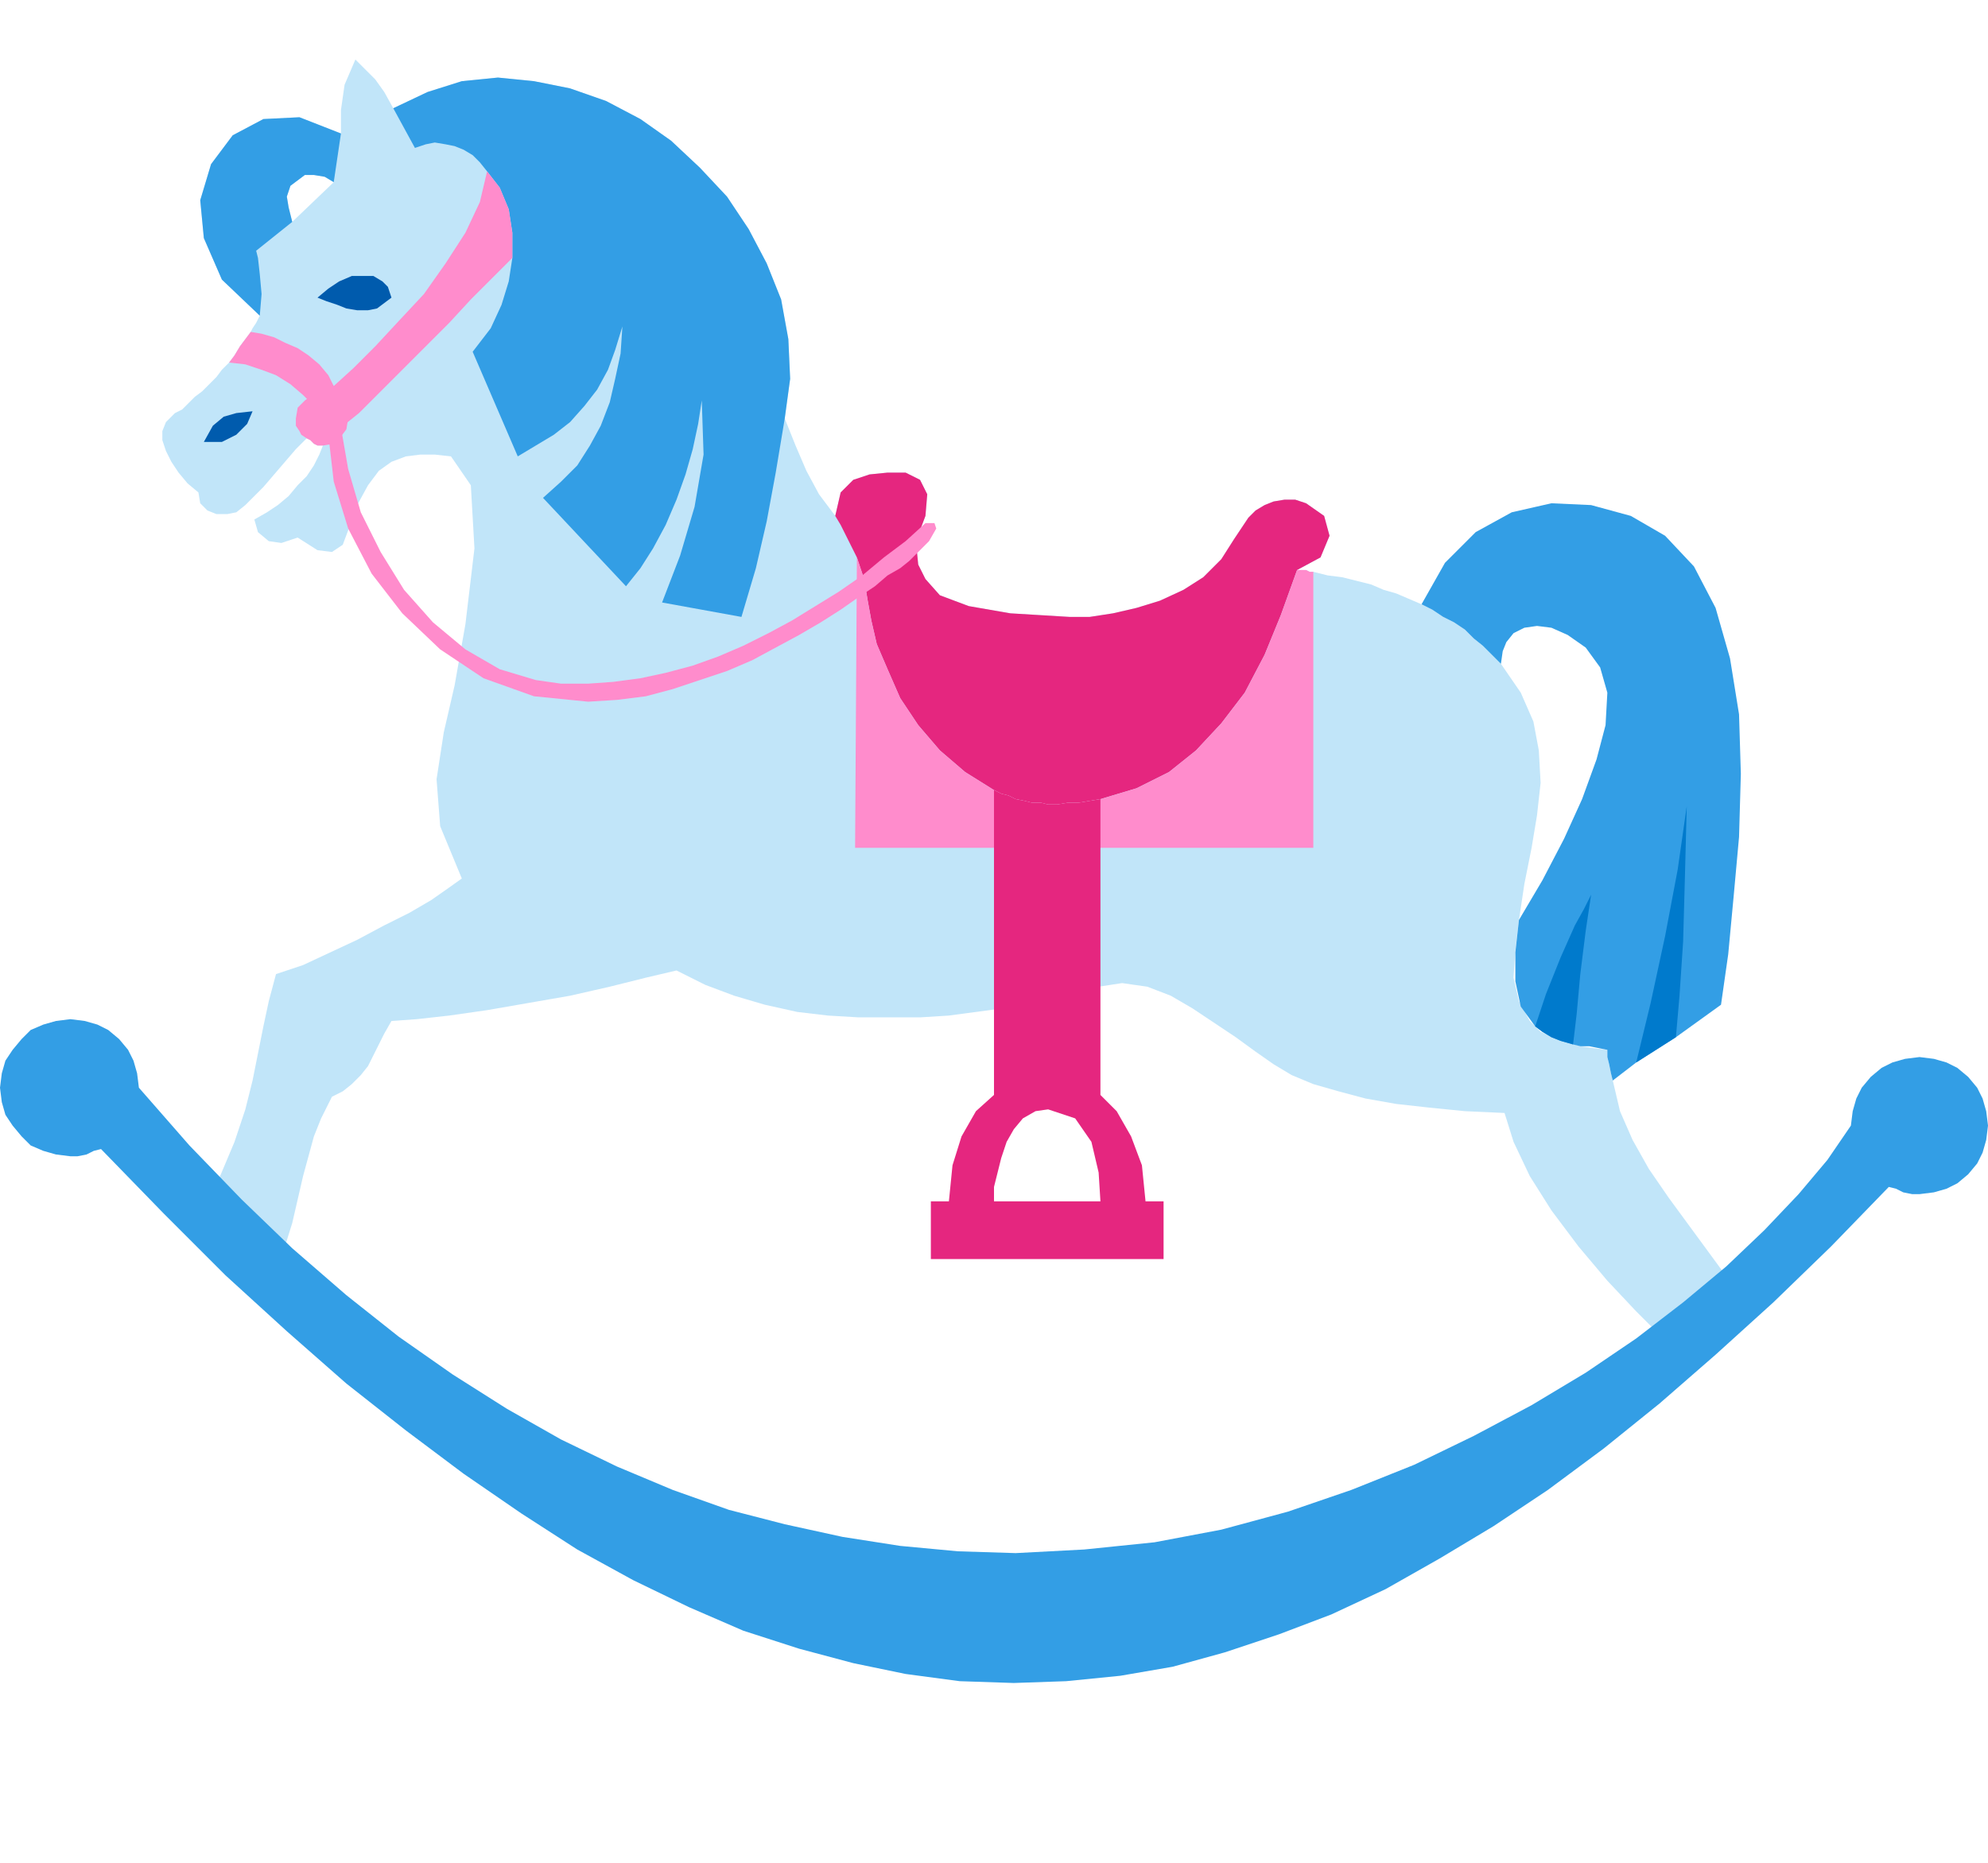
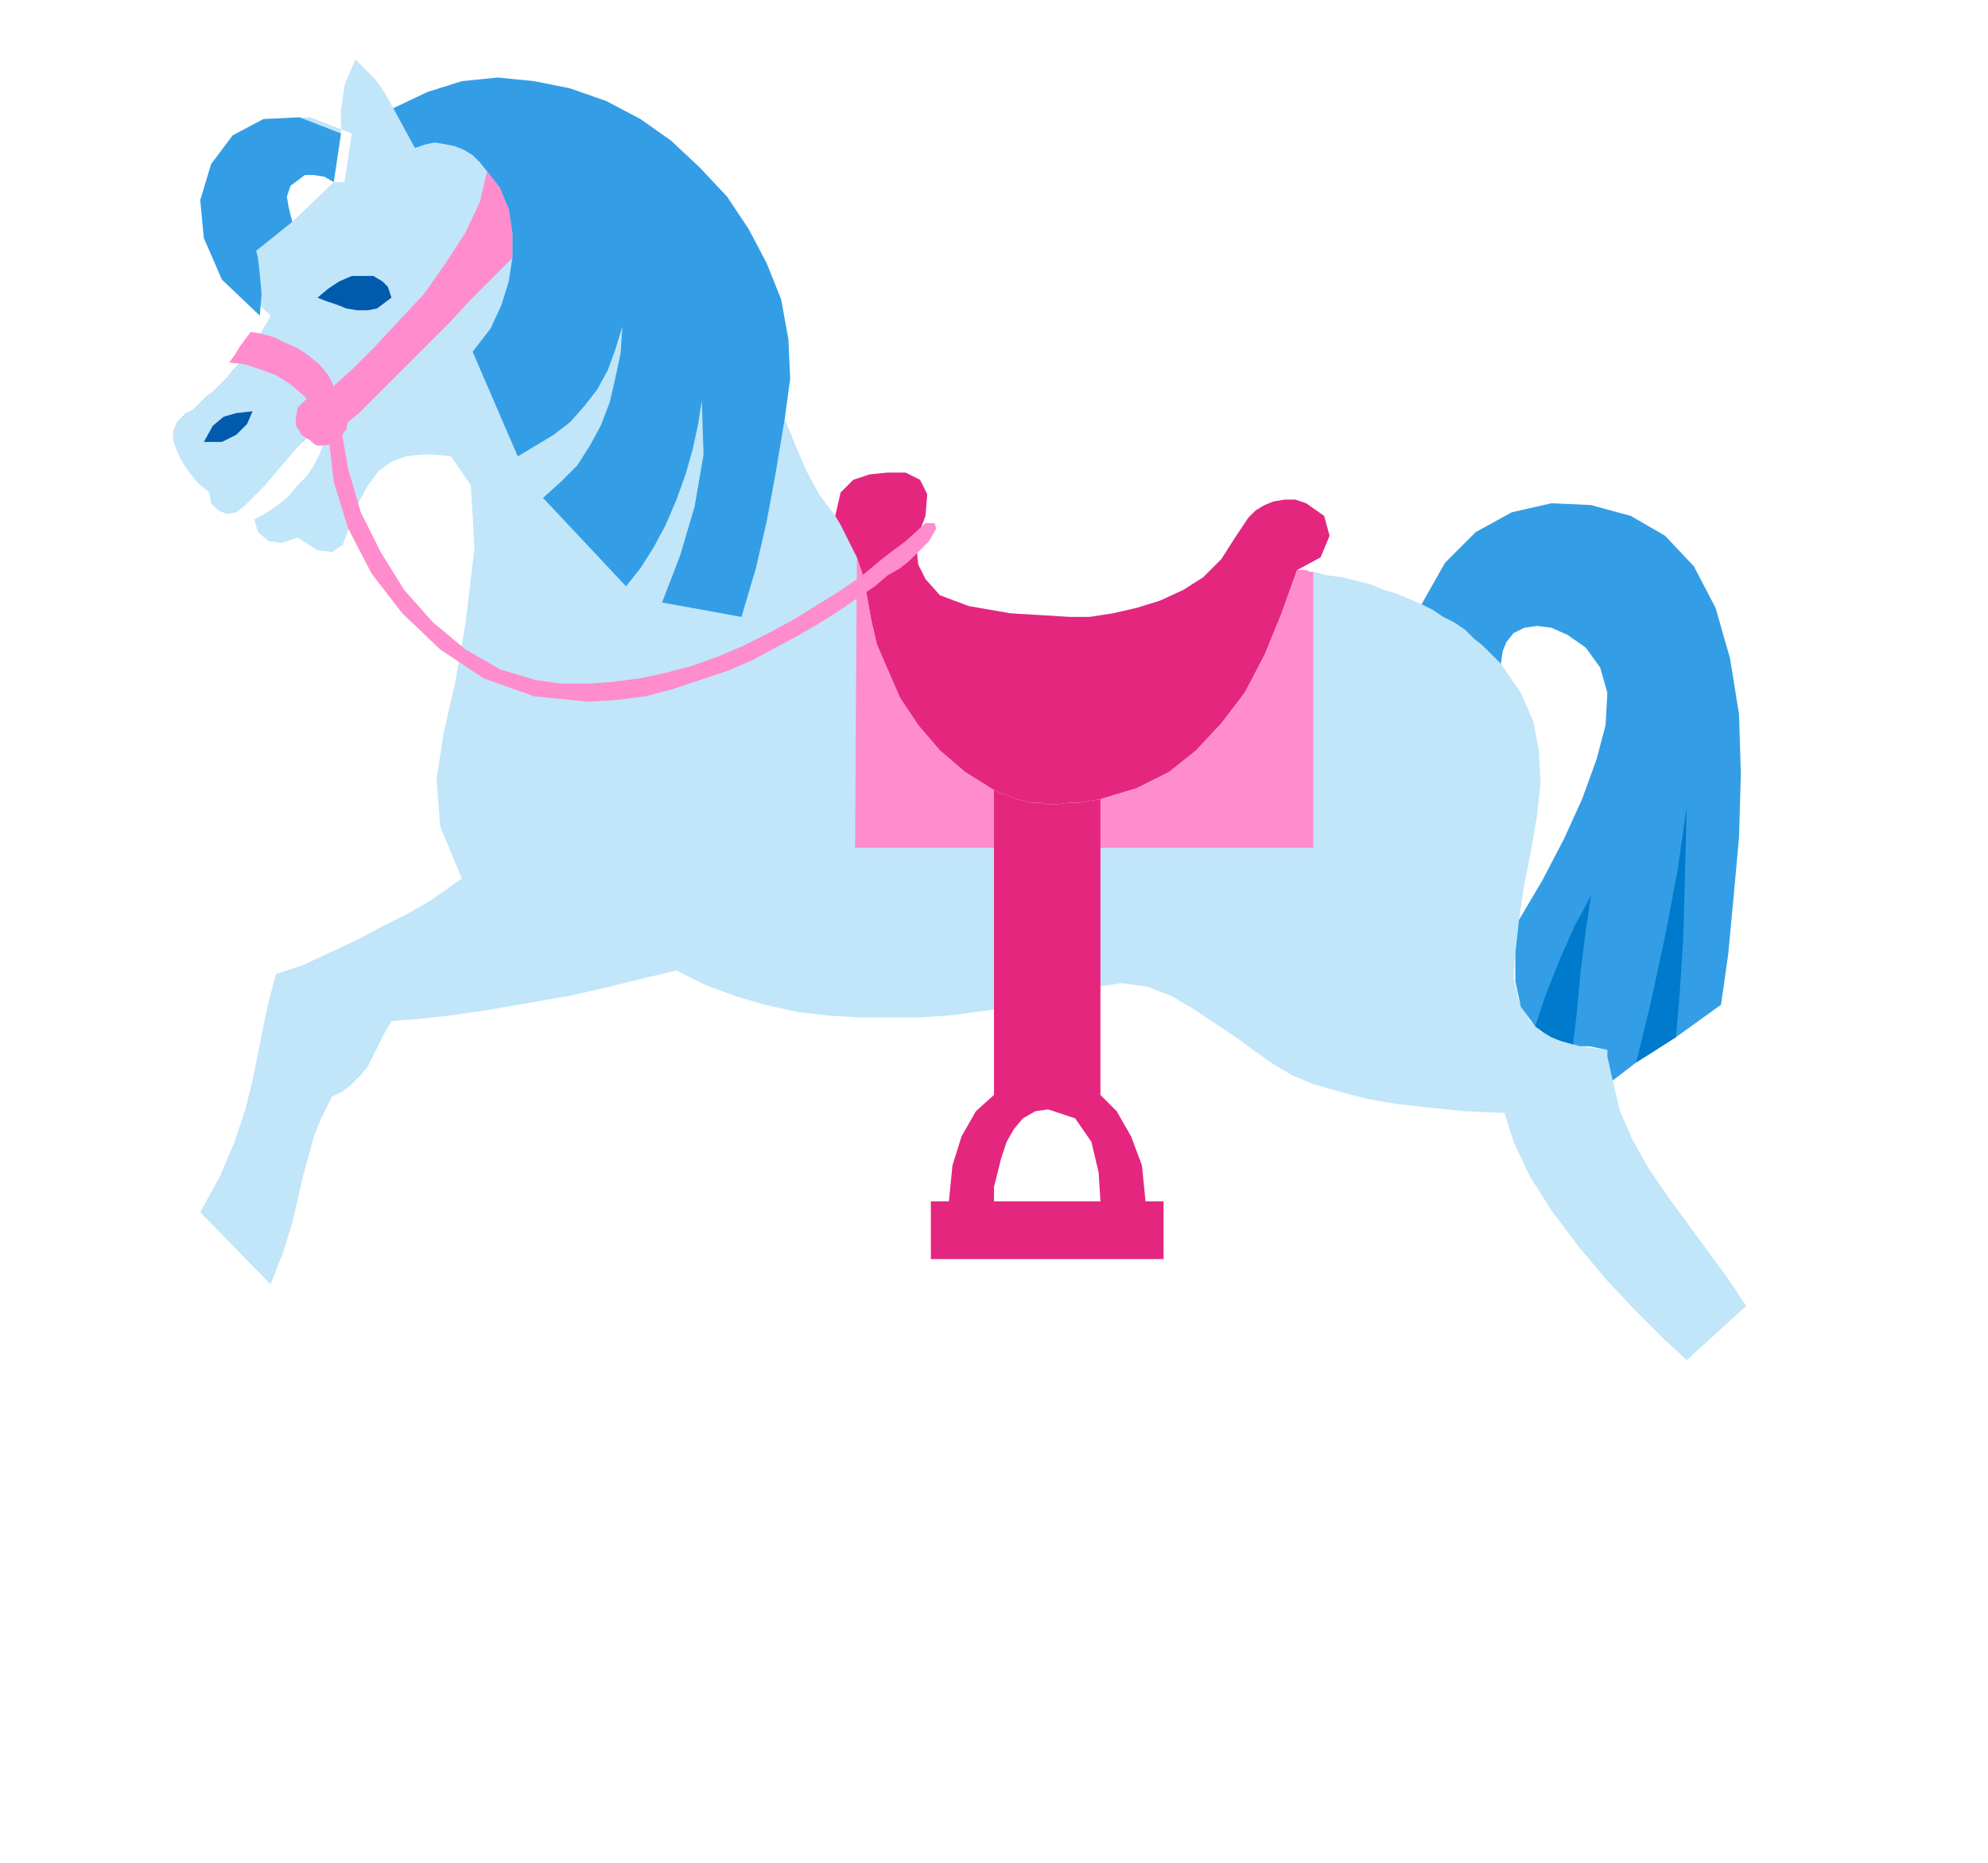
<svg xmlns="http://www.w3.org/2000/svg" width="1.102in" height="99.168" fill-rule="evenodd" stroke-linecap="round" preserveAspectRatio="none" viewBox="0 0 1102 1033">
  <style>.pen1{stroke:none}.brush3{fill:#e5267f}.brush5{fill:#339ee5}.brush7{fill:#ff8ccc}</style>
-   <path d="m185 101-5-3-6-1h-5l-4 3-4 3-2 6 1 6 2 8 23-22 4-27V61l2-14 6-14 5 5 6 6 5 7 5 9 19-9 19-6 20-2 20 2 20 4 20 7 19 10 17 12 16 15 15 16 12 18 10 19 8 20 4 22 1 22-3 22 6 15 6 14 7 13 9 12 3-13 7-7 9-3 10-1h10l8 4 4 8-1 12-3 8-2 9 1 10 4 8 8 9 16 6 23 4 33 2h11l13-2 13-3 13-4 13-6 11-7 10-10 7-11 4-6 4-6 4-4 5-3 5-2 6-1h6l6 2 10 7 3 11-5 12-13 7h5l2 1h2l8 2 8 1 8 2 8 2 7 3 7 2 7 3 7 3 6 3 6 4 6 3 6 4 5 5 5 4 5 5 5 5 11 16 7 16 3 16 1 18-2 18-3 18-4 20-3 20-2 17-1 15 3 13 6 11 3 3 3 3 5 2 5 2 5 2 7 2 7 1 8 1v4l1 4 1 5 1 4 4 17 7 16 9 16 11 16 11 15 11 15 11 15 10 15-33 30-13-12-15-15-16-17-16-19-15-20-12-19-9-19-5-16-22-1-20-2-18-2-17-3-15-4-14-4-12-5-10-6-10-7-11-8-12-8-12-8-12-7-13-5-14-2-13 2-7 2-10 2-10 3-13 2-13 3-15 2-15 2-16 1h-34l-17-1-17-2-18-4-17-5-16-6-16-8-17 4-20 5-22 5-23 4-23 4-21 3-18 2-14 1-4 7-3 6-3 6-3 6-4 5-5 5-5 4-6 3-6 12-4 10-3 11-3 11-3 13-3 13-5 16-7 18-39-40 11-20 8-19 6-18 4-16 3-15 3-15 3-14 4-15 15-5 15-7 15-7 15-8 14-7 12-7 10-7 7-5-12-29-2-26 4-26 6-26 6-34 5-42-2-35-11-16-9-1h-8l-8 1-8 3-7 5-6 8-6 11-5 14-3 8-6 4-8-1-11-7-9 3-7-1-6-5-2-7 7-4 6-4 6-5 5-6 5-5 4-6 3-6 2-5h-3l-2-1-2-2-2-1-6 6-6 7-6 7-6 7-5 5-5 5-5 4-5 1h-6l-5-2-4-4-1-6-6-5-5-6-4-6-3-6-2-6v-5l2-5 5-5 4-2 3-3 4-4 4-3 4-4 4-4 3-4 4-4 3-4 3-5 3-4 3-4 1-2 2-3 1-2 1-2-21-20-10-23-2-21 6-20 12-16 17-9 20-1 23 9-4 27z" class="pen1" style="fill:#c1e5f9" />
+   <path d="m185 101-5-3-6-1h-5l-4 3-4 3-2 6 1 6 2 8 23-22 4-27V61l2-14 6-14 5 5 6 6 5 7 5 9 19-9 19-6 20-2 20 2 20 4 20 7 19 10 17 12 16 15 15 16 12 18 10 19 8 20 4 22 1 22-3 22 6 15 6 14 7 13 9 12 3-13 7-7 9-3 10-1h10l8 4 4 8-1 12-3 8-2 9 1 10 4 8 8 9 16 6 23 4 33 2h11l13-2 13-3 13-4 13-6 11-7 10-10 7-11 4-6 4-6 4-4 5-3 5-2 6-1h6l6 2 10 7 3 11-5 12-13 7h5l2 1h2l8 2 8 1 8 2 8 2 7 3 7 2 7 3 7 3 6 3 6 4 6 3 6 4 5 5 5 4 5 5 5 5 11 16 7 16 3 16 1 18-2 18-3 18-4 20-3 20-2 17-1 15 3 13 6 11 3 3 3 3 5 2 5 2 5 2 7 2 7 1 8 1v4l1 4 1 5 1 4 4 17 7 16 9 16 11 16 11 15 11 15 11 15 10 15-33 30-13-12-15-15-16-17-16-19-15-20-12-19-9-19-5-16-22-1-20-2-18-2-17-3-15-4-14-4-12-5-10-6-10-7-11-8-12-8-12-8-12-7-13-5-14-2-13 2-7 2-10 2-10 3-13 2-13 3-15 2-15 2-16 1h-34l-17-1-17-2-18-4-17-5-16-6-16-8-17 4-20 5-22 5-23 4-23 4-21 3-18 2-14 1-4 7-3 6-3 6-3 6-4 5-5 5-5 4-6 3-6 12-4 10-3 11-3 11-3 13-3 13-5 16-7 18-39-40 11-20 8-19 6-18 4-16 3-15 3-15 3-14 4-15 15-5 15-7 15-7 15-8 14-7 12-7 10-7 7-5-12-29-2-26 4-26 6-26 6-34 5-42-2-35-11-16-9-1h-8l-8 1-8 3-7 5-6 8-6 11-5 14-3 8-6 4-8-1-11-7-9 3-7-1-6-5-2-7 7-4 6-4 6-5 5-6 5-5 4-6 3-6 2-5h-3l-2-1-2-2-2-1-6 6-6 7-6 7-6 7-5 5-5 5-5 4-5 1l-5-2-4-4-1-6-6-5-5-6-4-6-3-6-2-6v-5l2-5 5-5 4-2 3-3 4-4 4-3 4-4 4-4 3-4 4-4 3-4 3-5 3-4 3-4 1-2 2-3 1-2 1-2-21-20-10-23-2-21 6-20 12-16 17-9 20-1 23 9-4 27z" class="pen1" style="fill:#c1e5f9" />
  <path d="m610 443 20-6 18-9 15-12 14-15 13-17 11-21 9-22 9-25 13-7 5-12-3-11-10-7-6-2h-6l-6 1-5 2-5 3-4 4-4 6-4 6-7 11-10 10-11 7-13 6-13 4-13 3-13 2h-11l-33-2-23-4-16-6-8-9-4-8-1-10 2-9 3-8 1-12-4-8-8-4h-10l-10 1-9 3-7 7-3 13 3 5 3 6 3 6 3 6 2 6 2 6 1 6 1 6 2 11 3 13 6 14 7 16 10 15 12 14 14 12 16 10 4 2 4 1 4 2 5 1 4 1h5l4 1h5l6-1h6l6-1 6-1z" class="pen1 brush3" />
  <path d="m176 165 6-5 6-4 7-3h12l5 3 3 3 2 6-4 3-4 3-5 1h-6l-6-1-5-2-6-2-5-2zm-36 63-3 7-6 6-8 4h-10l5-9 6-5 7-2 9-1z" class="pen1" style="fill:#005bad" />
  <path d="m435 232 3-22-1-22-4-22-8-20-10-19-12-18-15-16-16-15-17-12-19-10-20-7-20-4-20-2-20 2-19 6-19 9 12 22 6-2 5-1 6 1 5 1 5 2 5 3 4 4 4 5 7 9 5 12 2 13v14l-2 13-4 13-6 13-10 13 25 58 10-6 10-6 9-7 8-9 7-9 6-11 4-11 4-13-1 15-3 14-3 13-5 13-6 11-7 11-9 9-10 9 46 49 8-10 7-11 7-13 6-14 5-14 4-14 3-14 2-13 1 30-5 29-8 27-10 26 44 8 8-27 6-26 5-27 5-30zm397 136-5-5-5-5-5-4-5-5-6-4-6-3-6-4-6-3 13-23 17-17 20-11 22-5 22 1 22 6 19 11 16 17 12 23 8 28 5 31 1 33-1 35-3 33-3 32-4 28-25 18-22 14-13 10-1-4-1-5-1-4v-4l-5-1-5-1h-5l-4-1-7-2-5-2-5-3-4-3-8-11-3-14v-16l2-18 13-22 12-23 10-22 8-22 5-19 1-18-4-14-8-11-10-7-9-4-8-1-7 1-6 3-4 5-2 5-1 7zM162 123l-2-8-1-6 2-6 4-3 4-3h5l6 1 5 3 4-27-23-9-20 1-17 9-12 16-6 20 2 21 10 23 21 20 1-12-1-11-1-9-1-4 20-16z" class="pen1 brush5" />
-   <path d="m1064 586-8 1-7 2-6 3-6 5-5 6-3 6-2 7-1 8-13 19-16 19-19 20-21 20-24 20-26 20-28 19-30 18-32 17-33 16-35 14-35 12-37 10-37 7-39 4-38 2-32-1-32-3-32-5-32-7-31-8-31-11-31-13-31-15-30-17-30-19-30-21-29-23-30-26-28-27-29-30-28-32-1-8-2-7-3-6-5-6-6-5-6-3-7-2-8-1-8 1-7 2-7 3-5 5-5 6-4 6-2 7-1 8 1 8 2 7 4 6 5 6 5 5 7 3 7 2 8 1h4l5-1 4-2 4-1 35 36 34 34 34 31 33 29 33 26 32 24 32 22 31 20 31 17 31 15 30 13 31 10 30 8 29 6 30 4 30 1 29-1 30-3 29-5 29-8 30-10 29-11 30-14 30-17 30-18 30-20 31-23 31-25 31-27 32-29 32-31 32-33 4 1 4 2 5 1h4l8-1 7-2 6-3 6-5 5-6 3-6 2-7 1-8-1-8-2-7-3-6-5-6-6-5-6-3-7-2-8-1z" class="pen1 brush5" />
  <path d="m872 579-7-2-5-2-5-3-4-3 3-9 3-9 4-10 4-10 4-9 4-9 5-9 4-8-3 20-3 24-2 22-2 17zm57-4-22 14 8-33 8-37 7-37 5-35-1 39-1 36-2 30-2 23z" class="pen1" style="fill:#007acc" />
  <path d="m475 309 2 6 2 6 1 6 1 6 2 11 3 13 6 14 7 16 10 15 12 14 14 12 16 10 4 2 4 1 4 2 5 1 4 1h5l4 1h5l6-1h6l6-1 6-1 20-6 18-9 15-12 14-15 13-17 11-21 9-22 9-25h5l2 1h2v153H474l1-161z" class="pen1 brush7" />
  <path d="m182 241-4-8-4-8-6-6-7-6-8-5-8-3-9-3-9-1 3-4 3-5 3-4 3-4 6 1 7 2 6 3 7 3 6 4 6 5 5 6 3 6 11-10 12-12 13-14 14-15 12-17 11-17 8-17 4-17 7 9 5 12 2 13v14l-11 11-12 12-12 13-14 14-13 13-12 12-11 11-10 8 4 23 7 24 11 22 13 21 16 18 18 15 19 11 20 6 14 2h15l14-1 15-2 14-3 15-4 14-5 14-6 14-7 13-7 13-8 13-8 13-9 12-10 12-9 11-10h5l1 3-4 7-8 8-3 3-5 4-7 4-7 6-9 6-10 7-11 7-12 7-13 7-13 7-14 6-15 5-15 5-15 4-16 2-16 1-30-3-28-10-24-16-21-20-17-22-13-25-8-26-3-26z" class="pen1 brush7" />
  <path d="m170 243 2 1 2 2 2 1h3l6-1 4-4 3-4 1-6-1-6-3-4-4-3-6-1-6 1-4 3-4 4-1 6v4l2 3 1 2 3 2z" class="pen1 brush7" />
  <path d="M551 666v-8l2-8 2-8 3-9 4-7 5-6 7-4 7-1 15 5 9 13 4 17 1 16h-94v32h129v-32h-10l-2-20-6-16-8-14-9-9V443l-6 1-6 1h-6l-6 1h-5l-4-1h-5l-4-1-5-1-4-2-4-1-4-2v169l-10 9-8 14-5 16-2 20h25z" class="pen1 brush3" />
</svg>